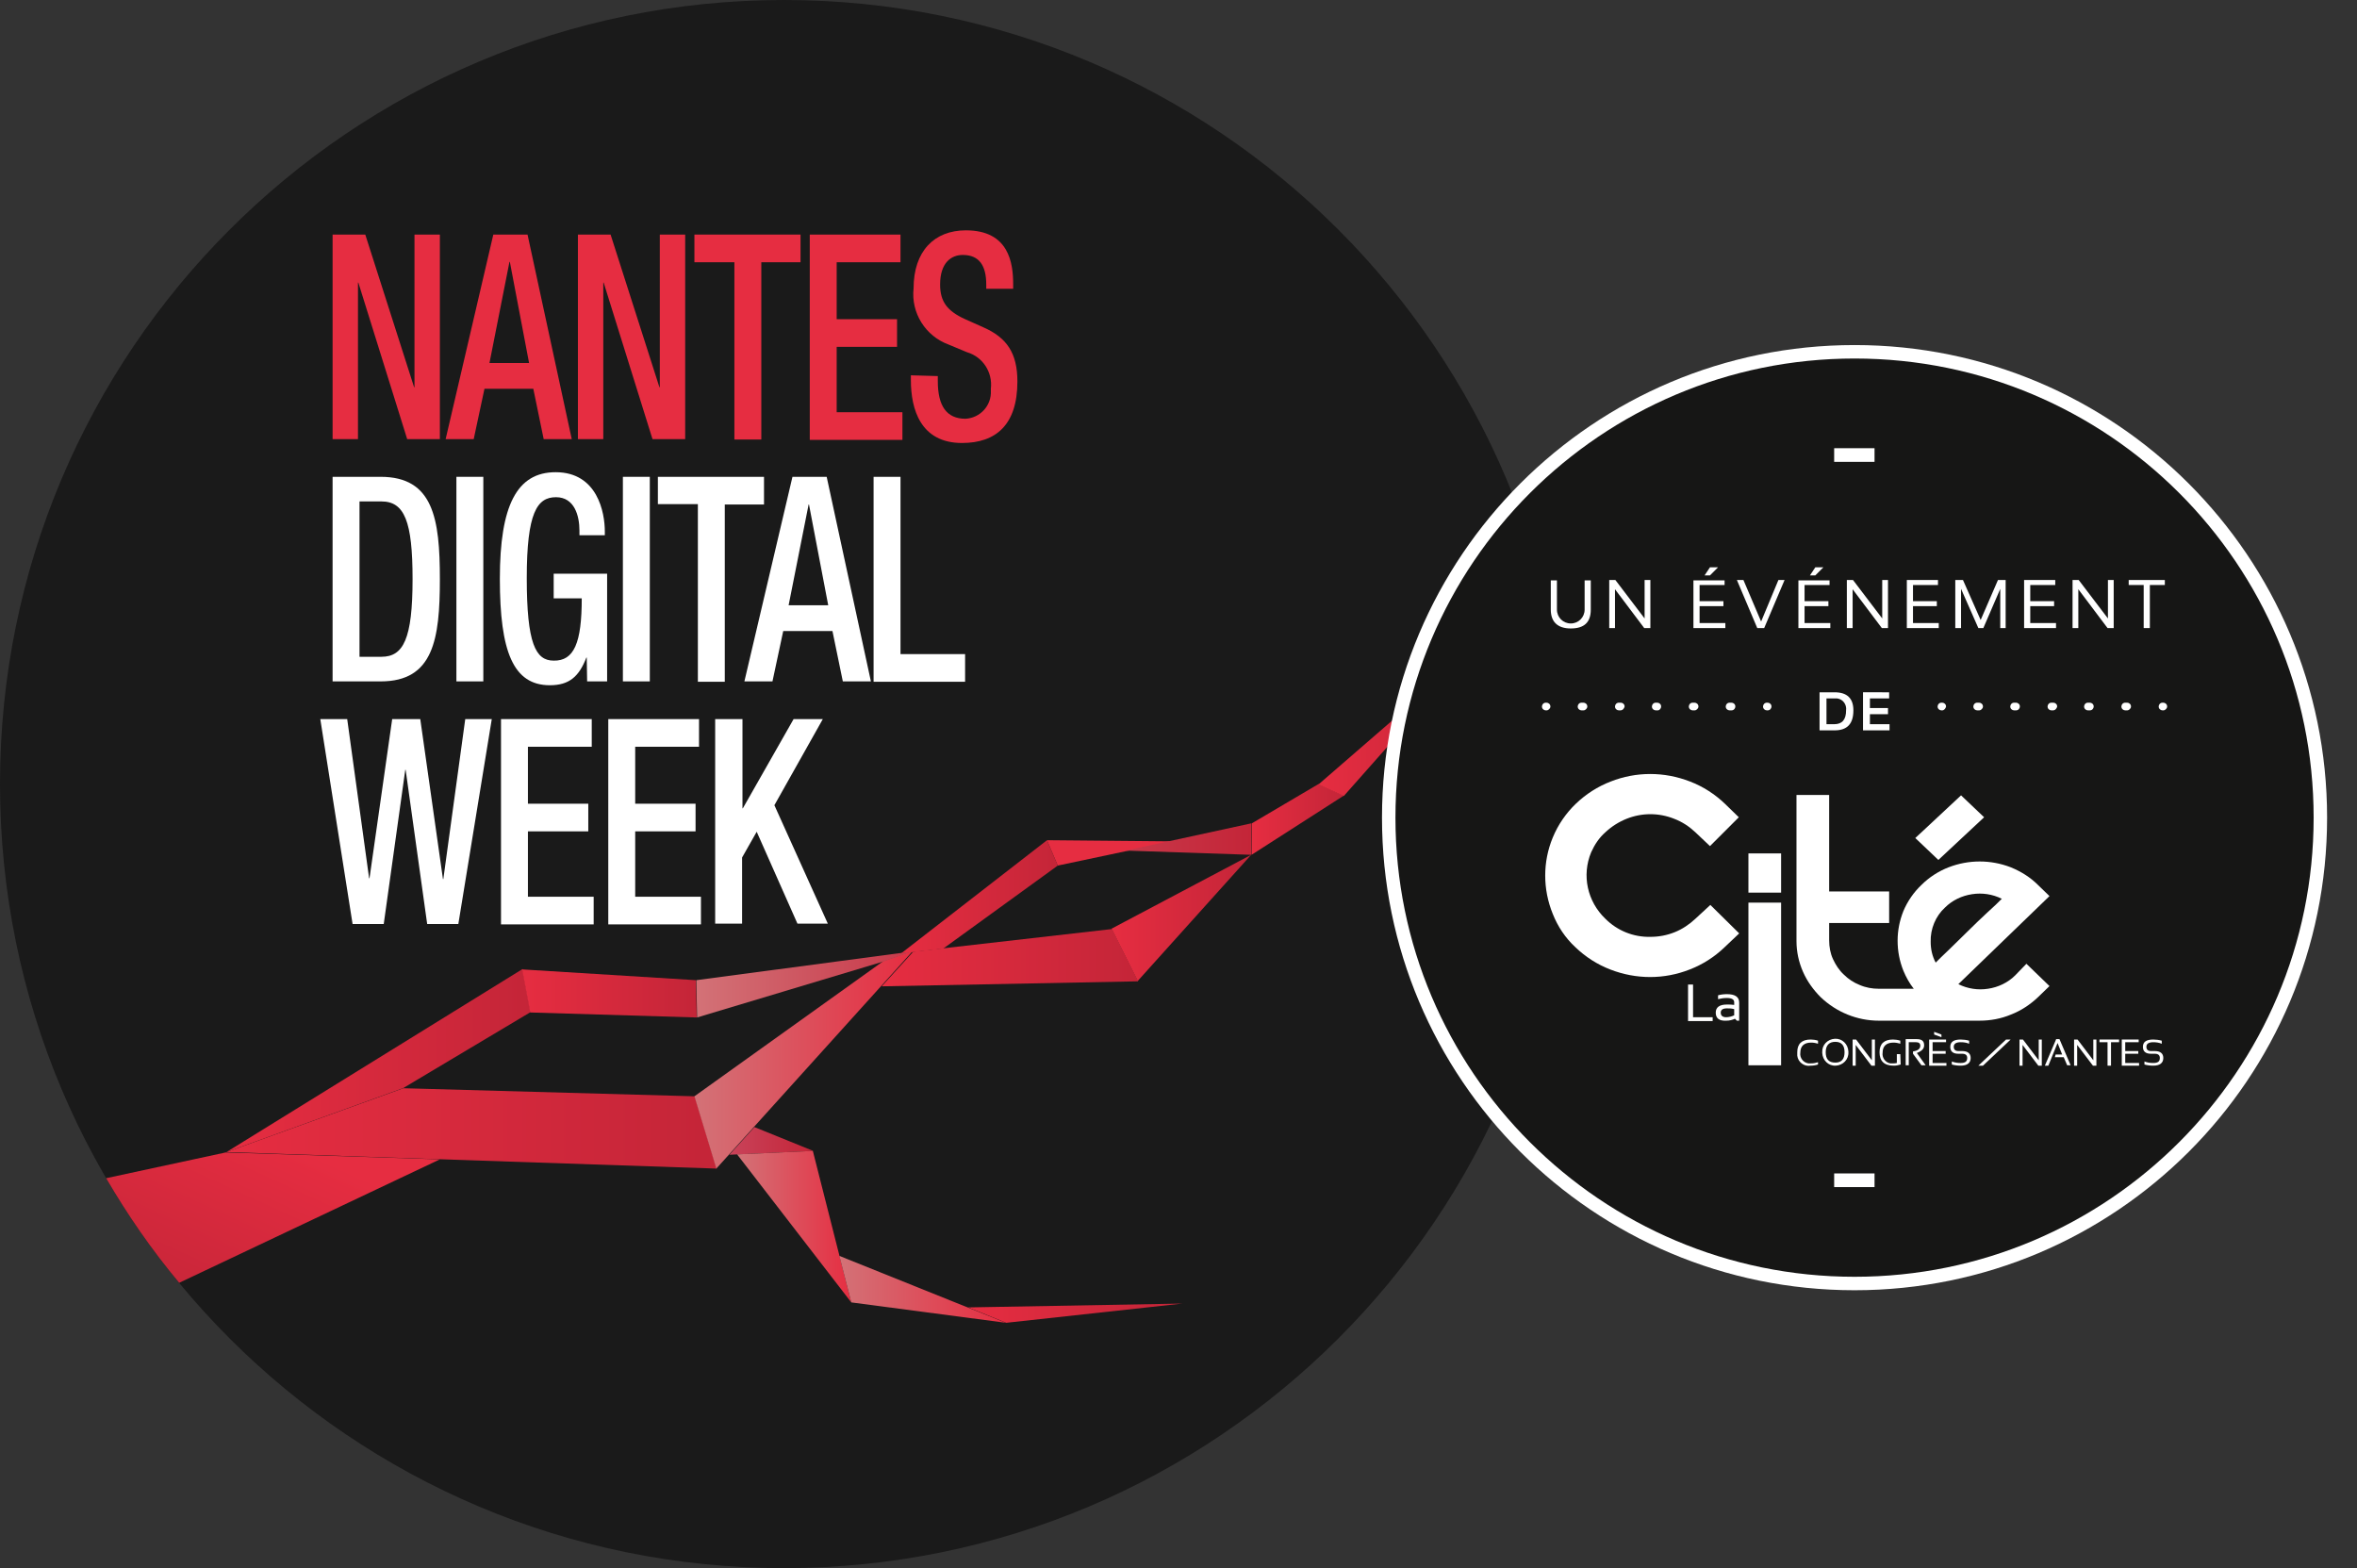
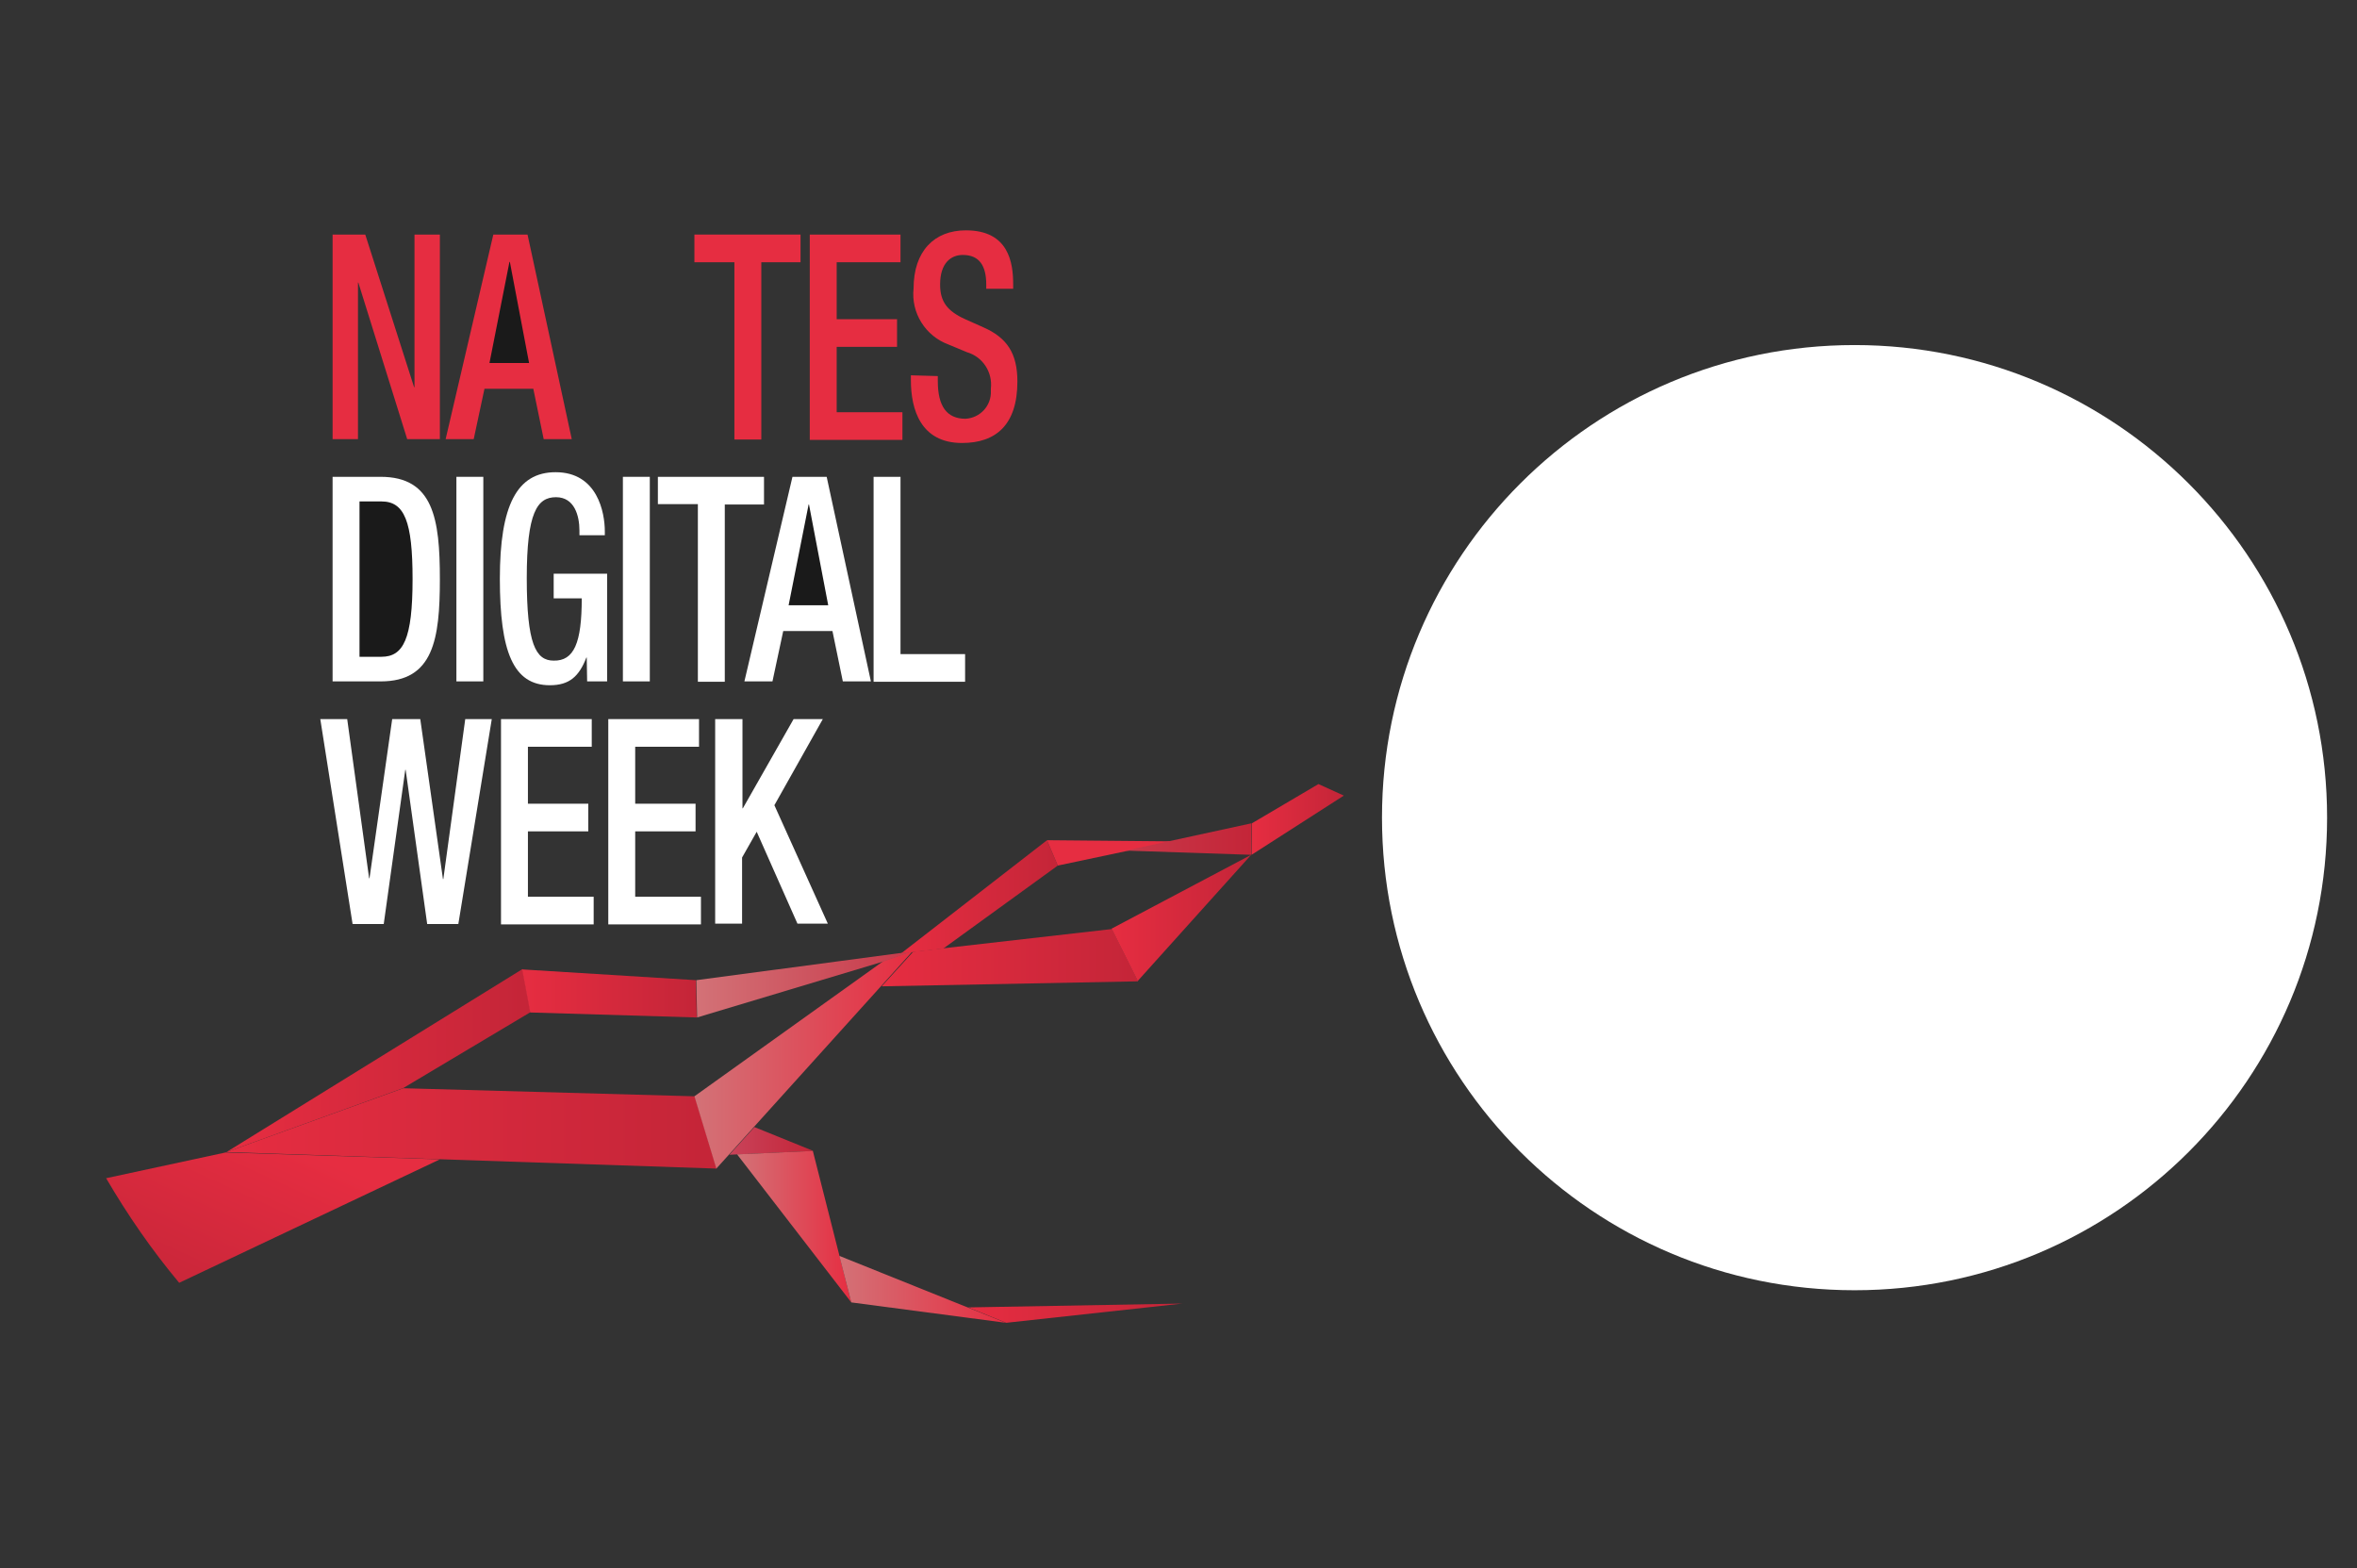
<svg xmlns="http://www.w3.org/2000/svg" xmlns:xlink="http://www.w3.org/1999/xlink" version="1.1" id="Calque_1" x="0px" y="0px" width="613px" height="407.8px" viewBox="0 0 613 407.8" style="enable-background:new 0 0 613 407.8;" xml:space="preserve">
  <rect x="0" y="0" width="613" height="407.8" fill="#333333" stroke="none" />
  <style type="text/css">
	.st0{fill:#1A1A1A;}
	.st1{fill:#E62D41;}
	.st2{fill:#FFFFFF;}
	.st3{fill:url(#Path-22_00000075152737292893853820000007756175961514365373_);}
	.st4{fill:url(#Path-23_00000143576749940295265970000010133213741788552102_);}
	.st5{fill:url(#Path-24_00000083063790821206943570000007421873855928793246_);}
	.st6{fill:url(#Path-25_00000019665121533953837400000006284677876150160822_);}
	.st7{fill:url(#Path-26_00000022530006983162196260000006013671868864469667_);}
	.st8{fill:url(#Path-27_00000051348337286259587490000010704558057933770141_);}
	.st9{fill:url(#Path-28_00000036947472870424262160000008279291455450362529_);}
	.st10{fill:url(#Path-29_00000045610532660115226720000012602033610820680332_);}
	.st11{fill:url(#Path-30_00000165928478116346119270000014943683583156797878_);}
	.st12{fill:url(#Path-31_00000102541366699103997890000003287807781904243631_);}
	.st13{fill:url(#Path-32_00000034090994739808188810000013120907263325741442_);}
	.st14{fill:url(#Path-33_00000070091787430567402300000015508191031113767568_);}
	.st15{fill:url(#Path-34_00000044167721679680693310000014539782745705830040_);}
	.st16{fill:url(#Path-36_00000126296366688703923380000009609715090459287720_);}
	.st17{fill:url(#Path-37_00000002380546088324325310000003626911084123719316_);}
	.st18{fill:url(#Path-38_00000116953065017210527880000003432352623080999590_);}
	.st19{clip-path:url(#SVGID_00000094580342486287839930000000345809686924965055_);}
	.st20{fill:#161615;}
	.st21{fill:none;stroke:#FFFFFF;stroke-width:3.554;stroke-miterlimit:10;}
</style>
  <g>
    <g id="Logo">
      <g id="Logo-2">
-         <path id="Path" class="st0" d="M407.8,203.9c0,112.6-91.3,203.9-203.9,203.9S0,316.5,0,203.9C0,91.3,91.3,0,203.9,0     C316.5,0,407.8,91.3,407.8,203.9z" />
        <path id="Path-2" class="st1" d="M86.5,61H95l12.7,39.7h0.1V61h6.6v53.2h-8.5L93.2,73.5h-0.1v40.7h-6.6V61z" />
        <path id="Path-3" class="st1" d="M128.3,61h8.9l11.5,53.2h-7.3l-2.7-13.1H126l-2.8,13.1h-7.3L128.3,61z" />
        <path id="Path-4" class="st0" d="M137.6,94.4l-5-26.3h-0.1l-5.2,26.3H137.6z" />
-         <path id="Path-5" class="st1" d="M150.3,61h8.5l12.7,39.7h0.1V61h6.6v53.2h-8.5L157,73.5h-0.1v40.7h-6.6V61z" />
        <path id="Path-6" class="st1" d="M191,68.2h-10.4V61h27.6v7.2H198v46.1h-7V68.2z" />
        <path id="Path-7" class="st1" d="M210.6,61h23.6v7.2h-16.6v14.8h15.7v7.2h-15.7v17h17.1v7.2h-24.1V61z" />
        <path id="Path-8" class="st1" d="M243.9,97.8v1.3c0,6.5,2.3,9.8,7.2,9.8c3.8-0.2,6.8-3.4,6.6-7.3c0-0.2,0-0.3,0-0.5     c0.5-4.3-2.1-8.3-6.2-9.5l-4.8-2c-6-2.2-9.8-8.2-9.1-14.6c0-9.7,5.4-15.1,13.6-15.1c11.2,0,12.3,8.5,12.3,14v1.2h-7v-1.1     c0-4.9-1.8-7.7-6.1-7.7c-3,0-5.9,2-5.9,7.7c0,4.5,1.9,6.9,6.5,9l4.7,2.1c6.2,2.7,8.9,6.8,8.9,14.1c0,11.3-5.6,16-14.4,16     c-10.8,0-13.3-8.8-13.3-16.3v-1.3L243.9,97.8z" />
        <path id="Path-9" class="st2" d="M86.5,124H99c13.7,0,15.4,10.9,15.4,26.6s-1.7,26.6-15.4,26.6H86.5V124z" />
        <path id="Path-10" class="st0" d="M93.5,170.8h5.7c5.7,0,8.1-4.6,8.1-20.2c0-15-2.1-20.2-8.1-20.2h-5.7V170.8z" />
        <path id="Path-11" class="st2" d="M118.7,124h7v53.2h-7V124z" />
        <path id="Path-12" class="st2" d="M152.6,171h-0.1c-1.9,4.9-4.4,7.2-9.5,7.2c-9.5,0-13-8.7-13-27.7s4.4-27.7,14.5-27.7     c10.9,0,12.8,10.5,12.8,15.4v1h-6.6V138c0-3.9-1.3-8.7-6.1-8.7c-4.9,0-7.6,4-7.6,21c0,17.1,2.3,21.5,7,21.5     c5.3,0.1,7.3-4.6,7.3-16.2h-7.3v-6.4h13.9v28h-5.2L152.6,171z" />
        <path id="Path-13" class="st2" d="M162,124h7v53.2h-7V124z" />
        <path id="Path-14" class="st2" d="M181.5,131.1h-10.4V124h27.6v7.2h-10.2v46.1h-7V131.1z" />
        <path id="Path-15" class="st2" d="M206.1,124h8.9l11.5,53.2h-7.3l-2.7-13.1h-12.8l-2.8,13.1h-7.3L206.1,124z" />
        <path id="Path-16" class="st0" d="M215.4,157.4l-5-26.2h-0.1l-5.2,26.2H215.4z" />
        <path id="Path-17" class="st2" d="M227.2,124h7v46.1H251v7.2h-23.8V124z" />
        <path id="Path-18" class="st2" d="M83.3,187h7l5.7,41.4h0.1L102,187h7.3l5.9,41.6h0.1L121,187h6.9l-8.7,53.3h-8.1l-5.6-40.1h-0.1     l-5.6,40.1h-8.1L83.3,187z" />
        <path id="Path-19" class="st2" d="M130.3,187h23.6v7.2h-16.6v14.8h15.7v7.2h-15.7v17h17.1v7.2h-24.1V187z" />
        <path id="Path-20" class="st2" d="M158.2,187h23.6v7.2h-16.6v14.8h15.7v7.2h-15.7v17h17.1v7.2h-24.1V187z" />
        <path id="Path-21" class="st2" d="M186.1,187h7v23.2h0.1l13.2-23.2h7.6l-12.6,22.4l13.9,30.8h-7.9l-10.6-23.9l-3.8,6.7v17.2h-7     V187z" />
        <linearGradient id="Path-22_00000079451261776927878170000013655278309611470749_" gradientUnits="userSpaceOnUse" x1="-77.279" y1="435.602" x2="-74.325" y2="435.602" gradientTransform="matrix(7.374 0 0 -2.453 759.475 1365.236)">
          <stop offset="0" style="stop-color:#C9435A" />
          <stop offset="1" style="stop-color:#C42538" />
        </linearGradient>
        <path id="Path-22" style="fill:url(#Path-22_00000079451261776927878170000013655278309611470749_);" d="M196.2,293.1l-6.5,7.2     l21.8-1L196.2,293.1z" />
        <linearGradient id="Path-23_00000070088393077821170750000000520144658884588936_" gradientUnits="userSpaceOnUse" x1="-81.343" y1="571.888" x2="-78.389" y2="571.888" gradientTransform="matrix(10.062 0 0 -13.355 1010.157 7956.586)">
          <stop offset="0" style="stop-color:#D37277" />
          <stop offset="1" style="stop-color:#E62D41" />
        </linearGradient>
        <path id="Path-23" style="fill:url(#Path-23_00000070088393077821170750000000520144658884588936_);" d="M191.7,300.2l29.7,38.5     l-10-39.4L191.7,300.2z" />
        <linearGradient id="Path-24_00000068641443521215950330000008001088094004270268_" gradientUnits="userSpaceOnUse" x1="-83.804" y1="529.416" x2="-80.85" y2="529.416" gradientTransform="matrix(14.671 0 0 -5.885 1447.814 3450.91)">
          <stop offset="0" style="stop-color:#D37277" />
          <stop offset="1" style="stop-color:#E62D41" />
        </linearGradient>
        <path id="Path-24" style="fill:url(#Path-24_00000068641443521215950330000008001088094004270268_);" d="M221.4,338.7l-3.1-12.1     l43.3,17.4L221.4,338.7z" />
        <linearGradient id="Path-25_00000013179356201671972210000014045146328099813809_" gradientUnits="userSpaceOnUse" x1="-84.676" y1="340.048" x2="-81.722" y2="340.048" gradientTransform="matrix(18.866 0 0 -1.677 1849.27 911.774)">
          <stop offset="0" style="stop-color:#E62D41" />
          <stop offset="1" style="stop-color:#C42538" />
        </linearGradient>
        <path id="Path-25" style="fill:url(#Path-25_00000013179356201671972210000014045146328099813809_);" d="M251.8,340l55.7-1     l-45.8,5L251.8,340z" />
        <linearGradient id="Path-26_00000102527954967760631350000008485892411831883153_" gradientUnits="userSpaceOnUse" x1="-90.66" y1="568.018" x2="-93.219" y2="565.835" gradientTransform="matrix(29.393 0 0 -11.494 2752.38 6831.891)">
          <stop offset="0" style="stop-color:#E62D41" />
          <stop offset="1" style="stop-color:#C42538" />
        </linearGradient>
        <path id="Path-26" style="fill:url(#Path-26_00000102527954967760631350000008485892411831883153_);" d="M114.4,301.5l-67.8,32.1     c-7.1-8.5-13.4-17.6-19-27.2l31.1-6.7L114.4,301.5z" />
        <linearGradient id="Path-27_00000047021389425684611460000007925638816331768757_" gradientUnits="userSpaceOnUse" x1="-92.318" y1="545.78" x2="-89.364" y2="545.78" gradientTransform="matrix(43.16 0 0 -7.066 4043.311 4149.969)">
          <stop offset="0" style="stop-color:#E62D41" />
          <stop offset="1" style="stop-color:#C42538" />
        </linearGradient>
        <path id="Path-27" style="fill:url(#Path-27_00000047021389425684611460000007925638816331768757_);" d="M58.9,299.6l127.5,4.3     l-5.7-18.8l-75.8-2.1L58.9,299.6z" />
        <linearGradient id="Path-28_00000101068435682300894950000011685259850901392315_" gradientUnits="userSpaceOnUse" x1="-87.285" y1="583.07" x2="-84.332" y2="583.07" gradientTransform="matrix(19.245 0 0 -19.145 1860.433 11438.522)">
          <stop offset="0" style="stop-color:#D37277" />
          <stop offset="1" style="stop-color:#E62D41" />
        </linearGradient>
        <path id="Path-28" style="fill:url(#Path-28_00000101068435682300894950000011685259850901392315_);" d="M180.6,285.1l5.7,18.8     l51.1-56.6l-7.6,2.6L180.6,285.1z" />
        <linearGradient id="Path-29_00000100368689493042628030000006110238198420021149_" gradientUnits="userSpaceOnUse" x1="-91.9" y1="579.12" x2="-88.947" y2="579.12" gradientTransform="matrix(26.776 0 0 -16.1 2519.599 9599.698)">
          <stop offset="0" style="stop-color:#E62D41" />
          <stop offset="1" style="stop-color:#C42538" />
        </linearGradient>
        <path id="Path-29" style="fill:url(#Path-29_00000100368689493042628030000006110238198420021149_);" d="M58.9,299.6l77-47.6     l2.1,11.2L104.8,283L58.9,299.6z" />
        <linearGradient id="Path-30_00000078026284574809072730000015729645482477168536_" gradientUnits="userSpaceOnUse" x1="-87.776" y1="512.435" x2="-84.822" y2="512.435" gradientTransform="matrix(15.38 0 0 -4.236 1485.825 2429.014)">
          <stop offset="0" style="stop-color:#E62D41" />
          <stop offset="1" style="stop-color:#C42538" />
        </linearGradient>
        <path id="Path-30" style="fill:url(#Path-30_00000078026284574809072730000015729645482477168536_);" d="M135.8,252.1l45.2,2.8     l0.2,9.7l-43.3-1.3L135.8,252.1z" />
        <linearGradient id="Path-31_00000118366607307406863050000007894786242551248513_" gradientUnits="userSpaceOnUse" x1="-87.227" y1="537.735" x2="-84.273" y2="537.735" gradientTransform="matrix(19.1 0 0 -5.832 1847.097 3392.051)">
          <stop offset="0" style="stop-color:#D37277" />
          <stop offset="1" style="stop-color:#C83849" />
        </linearGradient>
        <path id="Path-31" style="fill:url(#Path-31_00000118366607307406863050000007894786242551248513_);" d="M181.3,264.6l-0.2-9.7     l56.4-7.5l-7.6,2.6L181.3,264.6z" />
        <linearGradient id="Path-32_00000149373076094611573430000015463815454199090578_" gradientUnits="userSpaceOnUse" x1="-86.703" y1="528.598" x2="-83.749" y2="528.598" gradientTransform="matrix(22.571 0 0 -5.063 2186.213 2925.28)">
          <stop offset="0" style="stop-color:#E62D41" />
          <stop offset="1" style="stop-color:#C42538" />
        </linearGradient>
        <path id="Path-32" style="fill:url(#Path-32_00000149373076094611573430000015463815454199090578_);" d="M229.3,256.5l66.7-1.3     l-6.8-13.6l-51.7,5.9L229.3,256.5z" />
        <linearGradient id="Path-33_00000088091317669635575080000008343652225453001113_" gradientUnits="userSpaceOnUse" x1="-82.441" y1="566.708" x2="-79.487" y2="566.708" gradientTransform="matrix(13.785 0 0 -9.969 1370.861 5882.698)">
          <stop offset="0" style="stop-color:#E62D41" />
          <stop offset="1" style="stop-color:#C42538" />
        </linearGradient>
        <path id="Path-33" style="fill:url(#Path-33_00000088091317669635575080000008343652225453001113_);" d="M234.4,247.9l37.9-29.4     l2.8,6.6l-29.8,21.6L234.4,247.9z" />
        <linearGradient id="Path-34_00000019651867100080210130000017133882474281663411_" gradientUnits="userSpaceOnUse" x1="-78.214" y1="570.168" x2="-75.26" y2="570.168" gradientTransform="matrix(12.293 0 0 -11.1 1250.636 6567.595)">
          <stop offset="0" style="stop-color:#E62D41" />
          <stop offset="1" style="stop-color:#C42538" />
        </linearGradient>
        <path id="Path-34" style="fill:url(#Path-34_00000019651867100080210130000017133882474281663411_);" d="M289.1,241.5l6.8,13.6     l29.5-32.8L289.1,241.5z" />
        <path id="Path-35" class="st1" d="M275.1,225.1l-2.8-6.6l32.6,0.3L275.1,225.1z" />
        <linearGradient id="Path-36_00000065758985393700936530000018232425098472298674_" gradientUnits="userSpaceOnUse" x1="-76.398" y1="474.211" x2="-73.444" y2="474.211" gradientTransform="matrix(11.095 0 0 -2.783 1140.469 1537.959)">
          <stop offset="0" style="stop-color:#C83849" />
          <stop offset="1" style="stop-color:#C42538" />
        </linearGradient>
        <path id="Path-36" style="fill:url(#Path-36_00000065758985393700936530000018232425098472298674_);" d="M292.8,221.2l32.6,1.1     l0.1-8.2L292.8,221.2z" />
        <linearGradient id="Path-37_00000157301191655337170990000007914206835190715289_" gradientUnits="userSpaceOnUse" x1="-67.729" y1="546.417" x2="-64.775" y2="546.417" gradientTransform="matrix(8.143 0 0 -6.22 876.979 3611.868)">
          <stop offset="0" style="stop-color:#E62D41" />
          <stop offset="1" style="stop-color:#C42538" />
        </linearGradient>
        <path id="Path-37" style="fill:url(#Path-37_00000157301191655337170990000007914206835190715289_);" d="M325.5,222.3l0.1-8.2     l17.3-10.2l6.6,3L325.5,222.3z" />
        <linearGradient id="Path-38_00000113335762101634171370000010593096766778750872_" gradientUnits="userSpaceOnUse" x1="-76.864" y1="577.009" x2="-73.91" y2="577.009" gradientTransform="matrix(13.468 0 0 -12.682 1378.114 7505.886)">
          <stop offset="0" style="stop-color:#E62D41" />
          <stop offset="1" style="stop-color:#C42538" />
        </linearGradient>
-         <path id="Path-38" style="fill:url(#Path-38_00000113335762101634171370000010593096766778750872_);" d="M342.9,204l6.6,3     l33.2-37.5L342.9,204z" />
      </g>
    </g>
    <g id="Groupe_92" transform="translate(119.023 27.734)">
      <g>
        <defs>
          <rect id="SVGID_1_" x="232.6" y="54.2" width="261.4" height="261.4" />
        </defs>
        <clipPath id="SVGID_00000109745048860423422320000003300427150302475702_">
          <use xlink:href="#SVGID_1_" style="overflow:visible;" />
        </clipPath>
        <g id="Groupe_92-2" style="clip-path:url(#SVGID_00000109745048860423422320000003300427150302475702_);">
          <path id="Tracé_97" class="st2" d="M486.2,184.9c0,67.9-55,122.9-122.9,122.9s-122.9-55-122.9-122.9      c0-67.9,55-122.9,122.9-122.9C431.1,62,486.2,117,486.2,184.9L486.2,184.9" />
-           <path id="Tracé_98" class="st20" d="M482.7,184.9c0,65.9-53.5,119.4-119.4,119.4s-119.4-53.5-119.4-119.4      c0-65.9,53.5-119.4,119.4-119.4C429.2,65.5,482.7,118.9,482.7,184.9L482.7,184.9" />
          <path id="Tracé_99" class="st2" d="M284.3,130.8v-7.6h1.6v7.6c0,2,1.6,3.6,3.6,3.6c2,0,3.6-1.6,3.6-3.6c0,0,0,0,0,0v-7.6h1.6      v7.6c0,3.3-1.7,4.9-5.2,4.9C286.1,135.7,284.3,134,284.3,130.8" />
          <path id="Tracé_100" class="st2" d="M299.5,135.6v-12.5h1.6l7.6,10v-10h1.5v12.5h-1.6l-7.6-10.1v10.1L299.5,135.6z" />
          <path id="Tracé_101" class="st2" d="M329.5,123.1v1.3h-6.5v4.2h6.2v1.3h-6.2v4.4h6.7v1.3h-8.3v-12.4H329.5z M325.7,119.8h2.1      l-2.1,2.1h-1.4L325.7,119.8z" />
          <path id="Tracé_102" class="st2" d="M345.1,123.1l-5.3,12.5H338l-5.3-12.5h1.7l4.6,10.8l4.5-10.8H345.1z" />
          <path id="Tracé_103" class="st2" d="M356.8,123.1v1.3h-6.5v4.2h6.2v1.3h-6.2v4.4h6.7v1.3h-8.3v-12.4H356.8z M353.1,119.8h2.1      l-2.1,2.1h-1.4L353.1,119.8z" />
          <path id="Tracé_104" class="st2" d="M361.3,135.6v-12.5h1.6l7.6,10v-10h1.5v12.5h-1.6l-7.6-10.1v10.1L361.3,135.6z" />
          <path id="Tracé_105" class="st2" d="M385,123.1v1.3h-6.5v4.2h6.2v1.3h-6.2v4.4h6.7v1.3h-8.3v-12.5H385z" />
          <path id="Tracé_106" class="st2" d="M389.5,135.6v-12.5h2l4.6,10.4l4.5-10.4h2v12.5h-1.4v-10.2l-4.4,10.2h-1.3l-4.5-10.2v10.2      H389.5z" />
          <path id="Tracé_107" class="st2" d="M415.5,123.1v1.3H409v4.2h6.2v1.3H409v4.4h6.7v1.3h-8.3v-12.5H415.5z" />
          <path id="Tracé_108" class="st2" d="M420,135.6v-12.5h1.6l7.6,10v-10h1.5v12.5h-1.6l-7.6-10.1v10.1L420,135.6z" />
          <path id="Tracé_109" class="st2" d="M444,123.1v1.3h-3.9v11.2h-1.6v-11.2h-3.9v-1.3H444z" />
          <path id="Tracé_110" class="st2" d="M290.8,181.3c2.6-2.5,5.7-4.5,9.1-5.8c6.6-2.6,13.9-2.6,20.6,0c3.4,1.3,6.5,3.3,9.1,5.8      l3.6,3.5l-7.5,7.5l-3.8-3.6c-1.6-1.5-3.4-2.7-5.5-3.5c-4-1.6-8.4-1.6-12.4,0c-2,0.8-3.9,2-5.5,3.5c-1.6,1.4-2.8,3.2-3.7,5.2      c-2.5,6-1,12.8,3.7,17.3c3.1,3.1,7.3,4.8,11.7,4.7c2.2,0,4.3-0.4,6.3-1.2c2-0.8,3.8-2,5.4-3.5l3.9-3.6l7.5,7.4l-3.8,3.6      c-2.6,2.5-5.7,4.5-9.1,5.8c-6.6,2.6-13.9,2.6-20.6,0c-3.4-1.3-6.5-3.3-9.1-5.8c-2.6-2.4-4.6-5.4-5.9-8.7      c-2.6-6.4-2.6-13.5,0-19.8C286.2,186.7,288.3,183.7,290.8,181.3" />
          <rect id="Rectangle_52" x="335.7" y="194.2" class="st2" width="8.5" height="10.2" />
          <rect id="Rectangle_53" x="335.7" y="207" class="st2" width="8.5" height="42.3" />
          <path id="Tracé_111" class="st2" d="M386.8,208.3c1.9-1.9,4.4-3.1,7.1-3.5c2.6-0.4,5.3,0,7.7,1.2c-0.9,0.9-2.1,2.1-3.8,3.6      c-1.6,1.5-3.3,3.1-5,4.8c-1.7,1.7-3.4,3.3-4.9,4.8c-1.6,1.5-2.7,2.6-3.5,3.4c-0.9-1.7-1.3-3.5-1.3-5.4      C383,213.8,384.4,210.5,386.8,208.3 M405.1,225.9c-1.9,1.9-4.4,3.1-7.1,3.5c-2.6,0.4-5.3,0-7.7-1.2l23.7-22.9l-3-2.9      c-2-2-4.4-3.5-7.1-4.6c-5.2-2-10.9-2-16.1,0c-2.6,1-5.1,2.6-7.1,4.6c-2,1.9-3.6,4.2-4.7,6.8c-1,2.5-1.5,5.1-1.5,7.7      c0,2.7,0.5,5.3,1.5,7.8c0.7,1.7,1.6,3.3,2.7,4.7h-9.1c-1.7,0-3.4-0.3-5-1c-1.5-0.6-2.9-1.5-4.1-2.7c-1.2-1.1-2.1-2.5-2.8-4      c-0.7-1.5-1-3.2-1-4.9v-4.5h15.6v-8.2h-15.6v-25.1h-8.5V217c0,2.8,0.6,5.5,1.7,8c1.1,2.5,2.7,4.7,4.6,6.6      c4.1,3.9,9.5,6.1,15.1,6.1h24.8c0.5,0,0.9,0,1.4,0c2.8,0,5.6-0.5,8.2-1.6c2.6-1,5-2.6,7-4.5l3-2.9l-6-5.8L405.1,225.9z" />
          <path id="Tracé_112" class="st2" d="M379.1,190.2l11.9-11.1l6,5.7l-11.9,11.1L379.1,190.2z" />
          <path id="Tracé_113" class="st2" d="M320,237.8v-9.5h1.3v8.5h5.1v1L320,237.8z" />
          <path id="Tracé_114" class="st2" d="M330.1,234.5c-1.1,0-1.6,0.4-1.6,1.1c0,0.8,0.5,1.2,1.4,1.2c0.7,0,1.5-0.2,2.1-0.5v-1.6      C331.3,234.5,330.7,234.5,330.1,234.5 M327.2,235.6c0-1.4,1-2.1,2.9-2.1c0.6,0,1.3,0,1.9,0.1v-0.7c0-0.7-0.6-1.1-1.9-1.1      c-0.8,0-1.5,0.1-2.3,0.3v-1c0.7-0.2,1.5-0.3,2.3-0.3c2.1,0,3.2,0.7,3.2,2.2v4.7h-0.6l-0.5-0.5c-0.7,0.3-1.4,0.5-2.2,0.5      C328.1,237.8,327.2,237.1,327.2,235.6" />
          <path id="Tracé_115" class="st2" d="M353.8,249.1c-0.6,0.2-1.3,0.3-1.9,0.3c-1.7,0.3-3.3-0.9-3.5-2.6c0-0.3,0-0.6,0-0.9      c0-2.2,1.2-3.3,3.5-3.3c0.6,0,1.3,0.1,1.9,0.3v0.8c-0.6-0.2-1.2-0.3-1.8-0.3c-1.8,0-2.8,0.9-2.8,2.6c-0.2,1.3,0.7,2.6,2.1,2.8      c0.2,0,0.5,0,0.7,0c0.6,0,1.2-0.1,1.8-0.3V249.1z" />
          <path id="Tracé_116" class="st2" d="M358.3,248.6c1.6,0,2.4-0.9,2.4-2.7c0-1.8-0.8-2.7-2.4-2.7s-2.5,0.9-2.5,2.7      C355.8,247.7,356.6,248.6,358.3,248.6 M354.9,245.9c-0.1-1.9,1.4-3.4,3.3-3.5c1.9-0.1,3.4,1.4,3.5,3.3c0,0.1,0,0.1,0,0.2      c0.1,1.9-1.4,3.4-3.3,3.5c-1.9,0.1-3.4-1.4-3.5-3.3C354.9,246.1,354.9,246,354.9,245.9" />
          <path id="Tracé_117" class="st2" d="M367.8,242.6v5.4l-4.1-5.4h-0.9v6.8h0.8v-5.4l4.1,5.4h0.9v-6.8L367.8,242.6z" />
          <path id="Tracé_118" class="st2" d="M375.3,249.1c-0.6,0.2-1.2,0.3-1.8,0.3c-2.5,0-3.7-1.2-3.7-3.5c0-2.2,1.2-3.3,3.5-3.3      c0.6,0,1.3,0.1,1.9,0.3v0.8c-0.6-0.2-1.2-0.3-1.8-0.3c-1.8,0-2.8,0.9-2.8,2.6c-0.2,1.3,0.7,2.6,2,2.8c0.2,0,0.5,0,0.7,0      c0.3,0,0.6,0,1-0.1v-2.3h0.9L375.3,249.1z" />
          <path id="Tracé_119" class="st2" d="M376.6,249.3v-6.8h2.9c1.3,0,1.9,0.5,1.9,1.6c0,0.9-0.6,1.5-1.9,2l2.3,3.2h-1.1l-2.2-3      v-0.6c1.3-0.2,1.9-0.7,1.9-1.5c0-0.6-0.4-0.9-1.1-0.9h-1.9v6L376.6,249.3z" />
          <path id="Tracé_120" class="st2" d="M382.7,242.6v6.8h4.5v-0.7h-3.6v-2.4h3.4v-0.7h-3.4v-2.3h3.5v-0.7H382.7z M384,241.3      l1.9,0.7v-0.7l-1.9-0.7V241.3z" />
          <path id="Tracé_121" class="st2" d="M388.6,249.1v-0.8c0.7,0.3,1.5,0.4,2.3,0.4c1.2,0,1.7-0.4,1.7-1.3c0-0.7-0.4-1.1-1.3-1.1      h-1c-1.4,0-2.1-0.6-2.1-1.8c0-1.3,0.9-1.9,2.7-1.9c0.7,0,1.5,0.1,2.2,0.3v0.8c-0.7-0.3-1.4-0.4-2.2-0.4c-1.2,0-1.8,0.4-1.8,1.2      c0,0.7,0.4,1.1,1.2,1.1h1c1.4,0,2.2,0.6,2.2,1.8c0,1.3-0.9,2-2.6,2C390.1,249.4,389.3,249.3,388.6,249.1" />
          <path id="Tracé_122" class="st2" d="M411.2,242.6v5.4l-4.1-5.4h-0.9v6.8h0.8v-5.4l4.1,5.4h0.9v-6.8L411.2,242.6z" />
          <path id="Tracé_123" class="st2" d="M415.7,242.6l-2.9,6.8h0.9l2.4-5.9l1.2,3h-1.7l-0.2,0.7h2.3l0.9,2.1h0.9l-2.9-6.8H415.7z" />
          <path id="Tracé_124" class="st2" d="M425.4,242.6v5.4l-4.1-5.4h-0.9v6.8h0.8v-5.4l4.1,5.4h0.9v-6.8L425.4,242.6z" />
          <path id="Tracé_125" class="st2" d="M427,242.6v0.7h2.1v6.1h0.9v-6.1h2.1v-0.7H427z" />
          <path id="Tracé_126" class="st2" d="M432.8,242.6v6.8h4.5v-0.7h-3.6v-2.4h3.4v-0.7h-3.4v-2.3h3.5v-0.7L432.8,242.6z" />
          <path id="Tracé_127" class="st2" d="M438.7,249.1v-0.8c0.7,0.3,1.5,0.4,2.3,0.4c1.2,0,1.7-0.4,1.7-1.3c0-0.7-0.4-1.1-1.3-1.1      h-1c-1.4,0-2.1-0.6-2.1-1.8c0-1.3,0.9-1.9,2.7-1.9c0.7,0,1.5,0.1,2.2,0.3v0.8c-0.7-0.3-1.5-0.4-2.2-0.4c-1.2,0-1.8,0.4-1.8,1.2      c0,0.7,0.4,1.1,1.2,1.1h1c1.4,0,2.2,0.6,2.2,1.8c0,1.3-0.9,2-2.6,2C440.2,249.4,439.4,249.3,438.7,249.1" />
          <path id="Tracé_128" class="st2" d="M402.7,242.6l-7.2,6.8h1.2l7.2-6.8H402.7z" />
          <path id="Tracé_129" class="st2" d="M283.2,157h-0.2c-0.5,0-1-0.4-1-1c0-0.5,0.4-1,1-1h0.2c0.5,0,1,0.4,1,1      C284.2,156.5,283.7,157,283.2,157" />
          <path id="Tracé_130" class="st2" d="M331.3,157h-0.5c-0.5,0-1-0.4-1-1c0-0.5,0.4-1,1-1h0.5c0.5,0,1,0.4,1,1      C332.3,156.5,331.9,157,331.3,157 M321.7,157h-0.5c-0.5,0-1-0.4-1-1c0-0.5,0.4-1,1-1h0.5c0.5,0,1,0.4,1,1      C322.7,156.5,322.2,157,321.7,157 M312.1,157h-0.5c-0.5,0-1-0.4-1-1c0-0.5,0.4-1,1-1h0.4c0.5,0,1,0.4,1,1      C313,156.5,312.6,157,312.1,157 M302.4,157H302c-0.5,0-1-0.4-1-1c0-0.5,0.4-1,1-1h0.5c0.5,0,1,0.4,1,1      C303.4,156.5,303,157,302.4,157 M292.8,157h-0.5c-0.5,0-1-0.4-1-1c0-0.5,0.4-1,1-1l0,0h0.5c0.5,0,1,0.4,1,1      C293.8,156.5,293.3,157,292.8,157" />
          <path id="Tracé_131" class="st2" d="M340.7,157h-0.2c-0.5,0-1-0.4-1-1c0-0.5,0.4-1,1-1h0.2c0.5,0,1,0.4,1,1      C341.7,156.5,341.3,157,340.7,157" />
          <path id="Tracé_132" class="st2" d="M386.1,157h-0.2c-0.5,0-1-0.4-1-1c0-0.5,0.4-1,1-1h0.2c0.5,0,1,0.4,1,1      C387,156.5,386.6,157,386.1,157" />
          <path id="Tracé_133" class="st2" d="M434.2,157h-0.5c-0.5,0-1-0.4-1-1c0-0.5,0.4-1,1-1h0.5c0.5,0,1,0.4,1,1      C435.2,156.5,434.7,157,434.2,157 M424.5,157h-0.5c-0.5,0-1-0.4-1-1c0-0.5,0.4-1,1-1h0.5c0.5,0,1,0.4,1,1      C425.5,156.5,425.1,157,424.5,157 M414.9,157h-0.4c-0.5,0-1-0.4-1-1c0-0.5,0.4-1,1-1l0,0h0.5c0.5,0,1,0.4,1,1      C415.9,156.5,415.5,157,414.9,157 M405.3,157h-0.5c-0.5,0-1-0.4-1-1c0-0.5,0.4-1,1-1h0.5c0.5,0,1,0.4,1,1      C406.3,156.5,405.9,157,405.3,157 M395.7,157h-0.5c-0.5,0-1-0.4-1-1c0-0.5,0.4-1,1-1h0.5c0.5,0,1,0.4,1,1      C396.7,156.5,396.2,157,395.7,157" />
          <path id="Tracé_134" class="st2" d="M443.6,157h-0.2c-0.5,0-1-0.4-1-1c0-0.5,0.4-1,1-1h0.2c0.5,0,1,0.4,1,1      C444.6,156.5,444.1,157,443.6,157" />
          <line id="Ligne_186" class="st21" x1="358" y1="90.6" x2="368.5" y2="90.6" />
          <line id="Ligne_187" class="st21" x1="358" y1="279.2" x2="368.5" y2="279.2" />
          <path id="Tracé_135" class="st2" d="M354.2,162.2v-9.9h3.9c3.3,0,4.9,1.6,4.9,4.7c0,3.5-1.6,5.2-4.9,5.2L354.2,162.2z       M358,160.6c2.1,0,3.1-1.2,3.1-3.6c0.2-1.5-0.8-2.9-2.3-3.1c-0.3,0-0.5,0-0.8,0h-2v6.7L358,160.6z" />
          <path id="Tracé_136" class="st2" d="M372.3,152.3v1.6h-5v2.5h4.7v1.6h-4.7v2.6h5.1v1.6h-6.9v-9.9H372.3z" />
        </g>
      </g>
    </g>
  </g>
</svg>